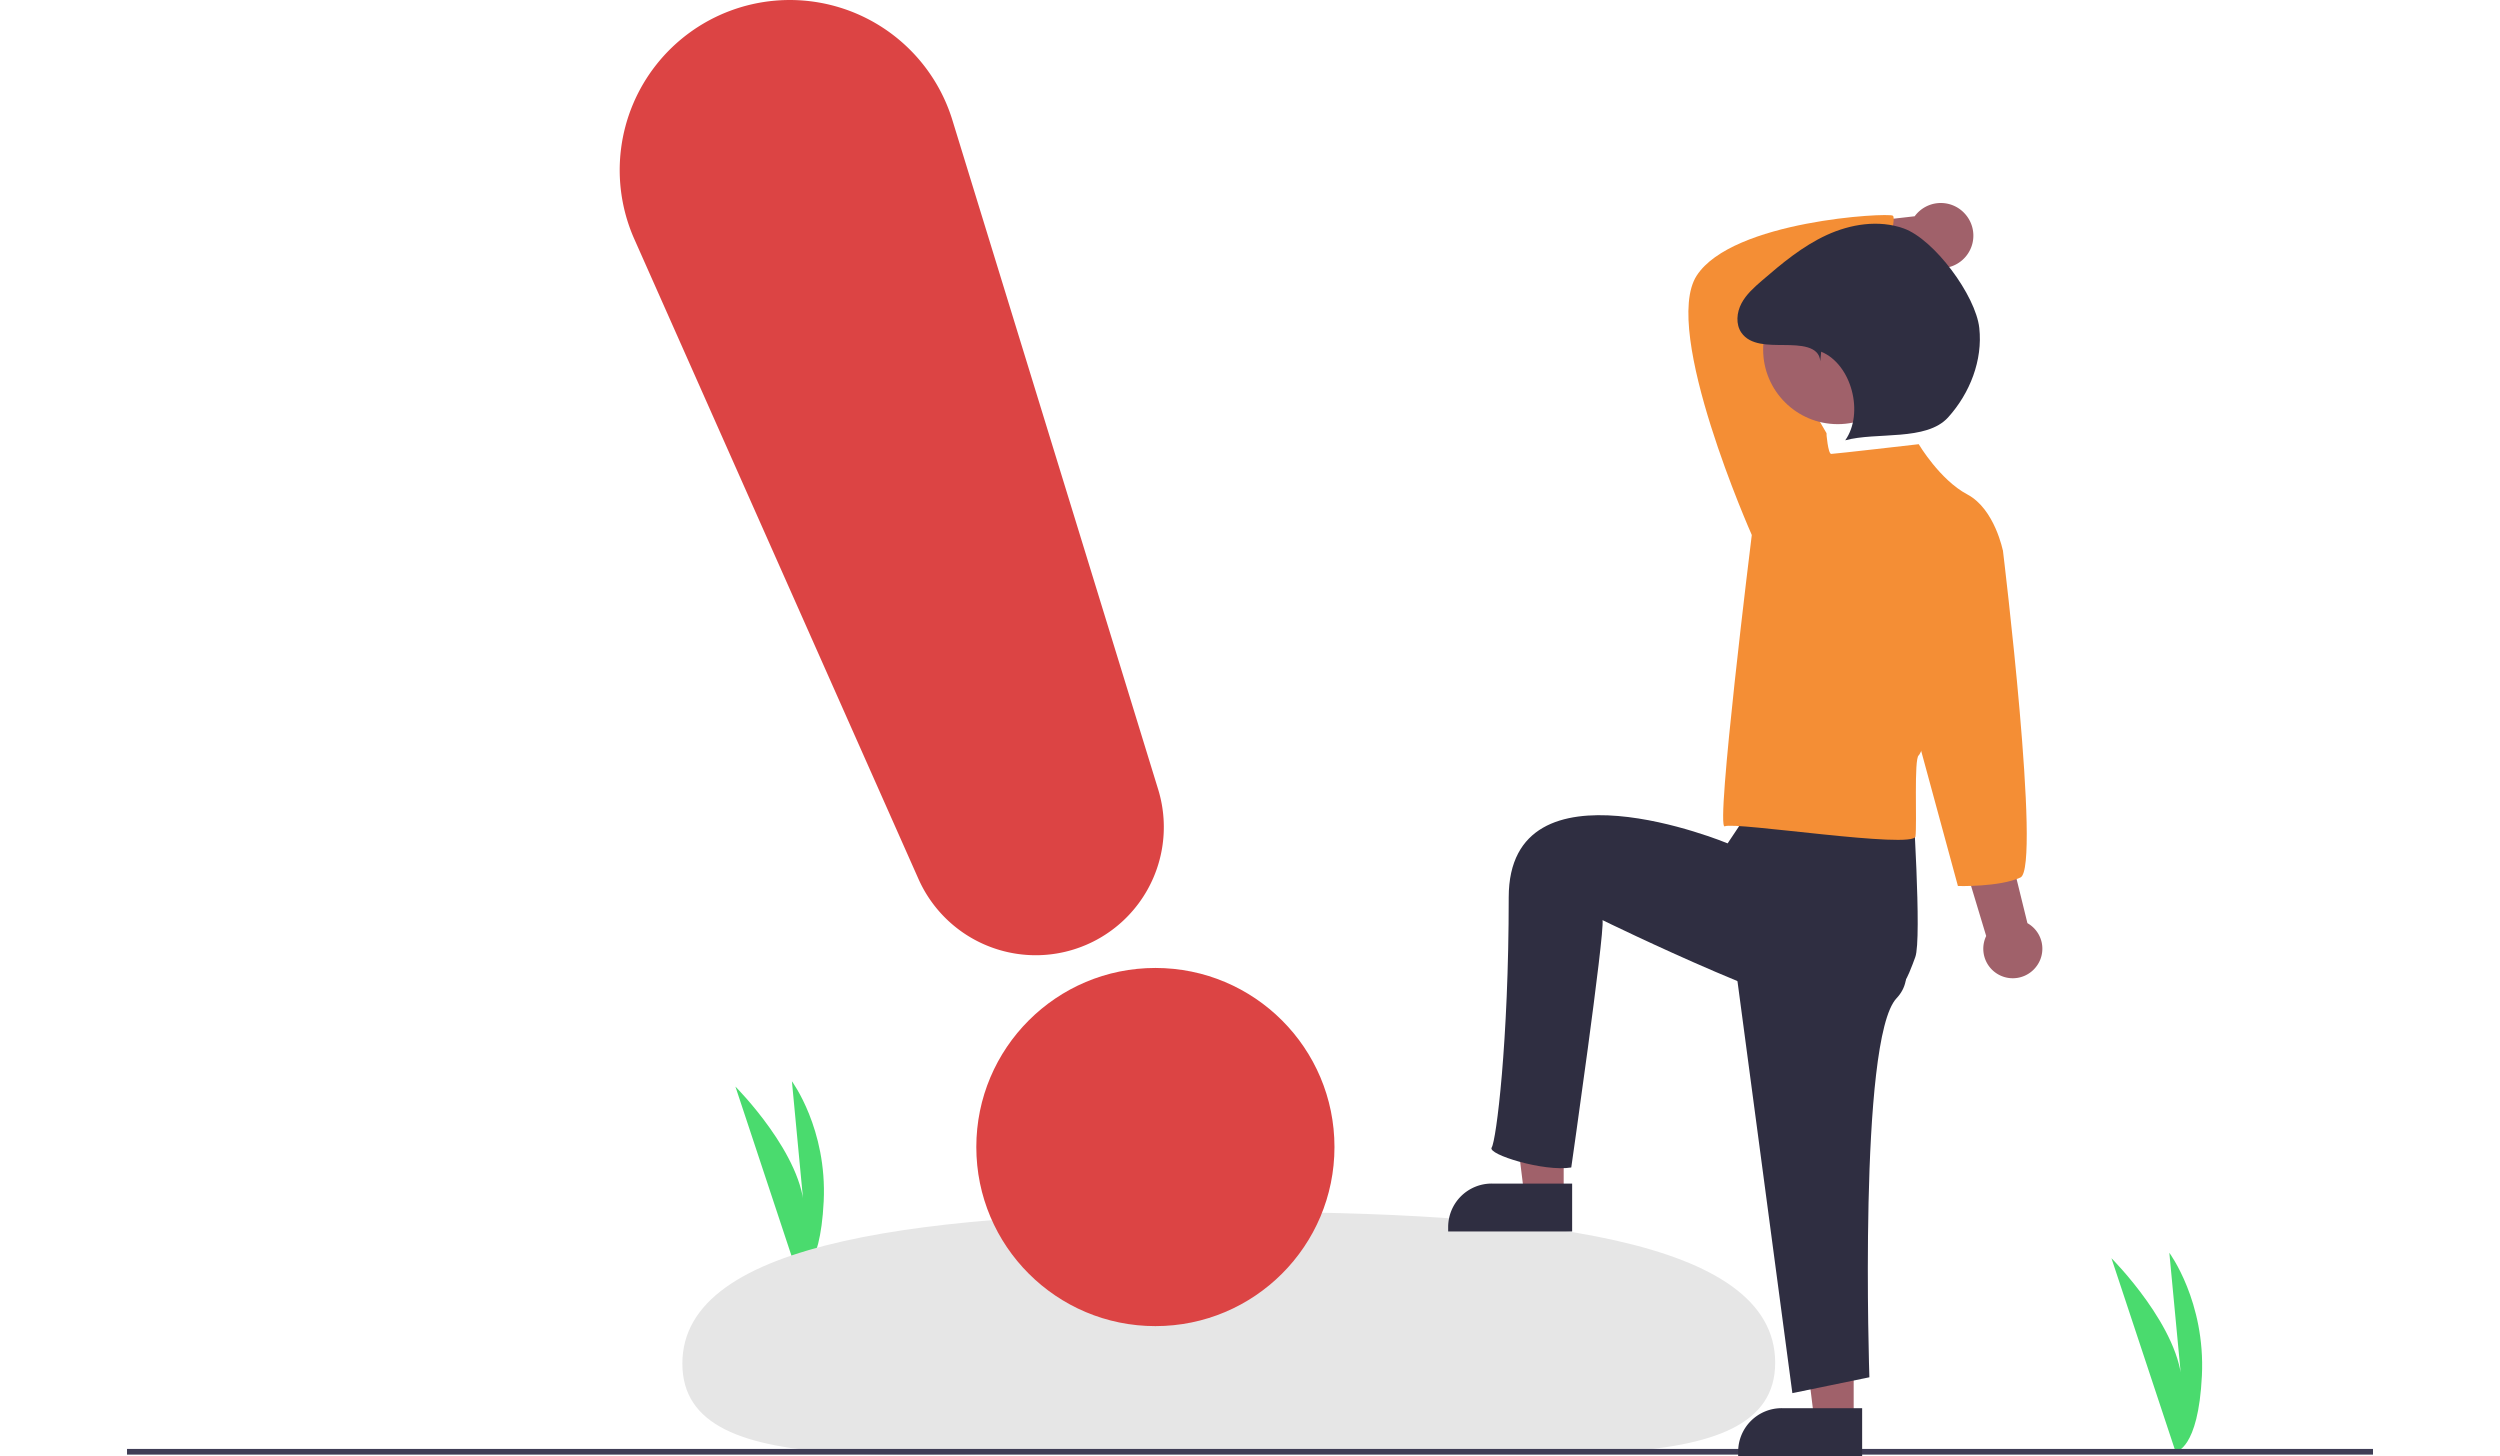
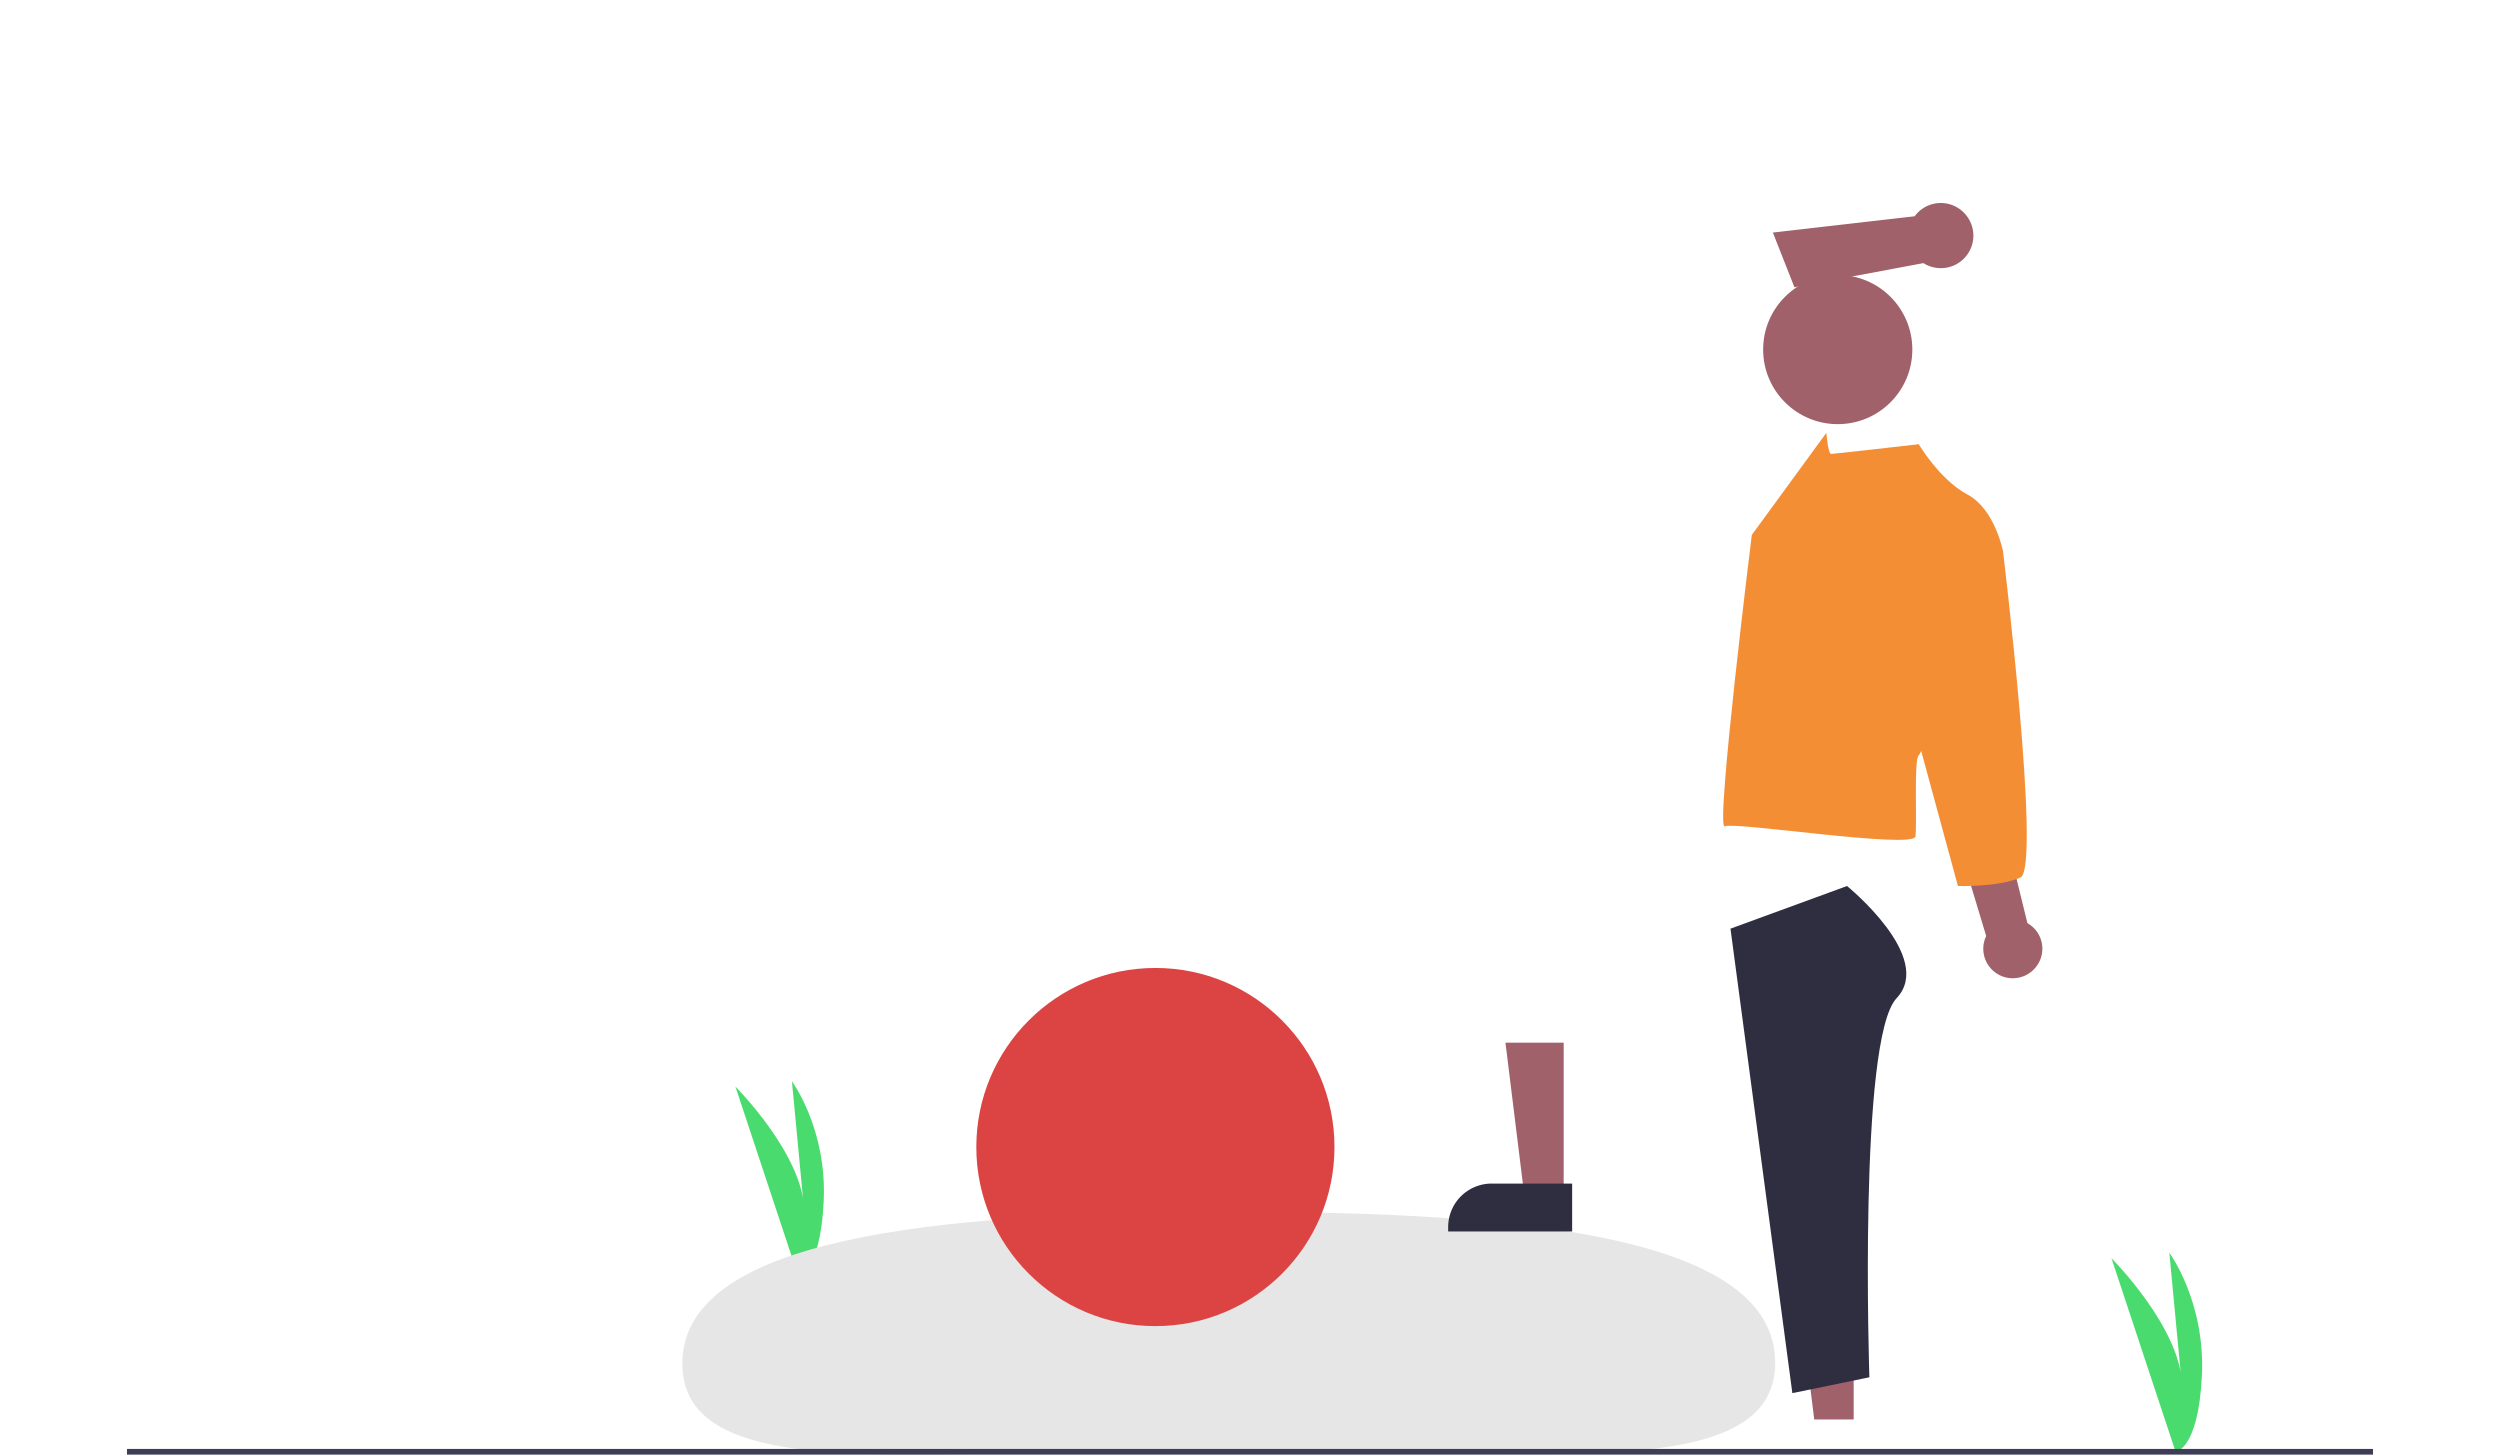
<svg xmlns="http://www.w3.org/2000/svg" width="740" height="431" viewBox="0 0 740 431">
  <defs>
    <clipPath id="clip-path">
      <rect id="Rectangle_1219" data-name="Rectangle 1219" width="740" height="431" transform="translate(80 6684)" fill="#fff" stroke="#707070" stroke-width="1" />
    </clipPath>
  </defs>
  <g id="sunday-announcement" transform="translate(-80 -6684)" clip-path="url(#clip-path)">
    <g id="undraw_Notify_re_65on" transform="translate(117.595 6683.96)">
      <path id="Path_3327" data-name="Path 3327" d="M778.892,592.935l-18.987-57.3s20.885,20.885,20.885,38.022l-3.749-39.629s10.71,14.459,9.639,36.415S778.892,592.935,778.892,592.935Z" transform="translate(-172.514 -163.17)" fill="#4adb6e" />
      <path id="Path_3328" data-name="Path 3328" d="M371.134,540.76,352.6,484.837s20.383,20.383,20.383,37.108l-3.659-38.676s10.453,14.112,9.408,35.54S371.134,540.76,371.134,540.76Z" transform="translate(-172.514 -163.17)" fill="#4adb6e" />
      <path id="Path_3329" data-name="Path 3329" d="M660.373,566.566c.032,36.787-72.931,25.472-162.255,25.549S336.934,603.633,336.9,566.845s72.9-44.851,162.228-44.928S660.341,529.779,660.373,566.566Z" transform="translate(-172.514 -163.17)" fill="#e6e6e6" />
      <rect id="Rectangle_1220" data-name="Rectangle 1220" width="664.811" height="1.683" transform="translate(0 428.923)" fill="#3f3d56" />
      <path id="Path_3330" data-name="Path 3330" d="M425.257,353.715H413.579l-5.557-45.043h17.235Z" fill="#a0616a" />
      <path id="Path_3331" data-name="Path 3331" d="M403.941,350.378H427.76v14.181h-36.7v-1.3a12.883,12.883,0,0,1,12.883-12.883Z" fill="#2f2e41" />
      <path id="Path_3332" data-name="Path 3332" d="M511.093,420.2H499.415l-5.557-45.043h17.235Z" fill="#a0616a" />
-       <path id="Path_3333" data-name="Path 3333" d="M489.777,416.859H513.6V431.04h-36.7v-1.3a12.883,12.883,0,0,1,12.883-12.883Z" fill="#2f2e41" />
      <path id="Path_3334" data-name="Path 3334" d="M737.473,449.551a8.681,8.681,0,0,0-2.437-13.087L707.913,325.977l-17.342,7.462,32.26,106.832a8.728,8.728,0,0,0,14.641,9.281Z" transform="translate(-172.514 -163.17)" fill="#a0616a" />
      <path id="Path_3335" data-name="Path 3335" d="M716.32,226.255a9.579,9.579,0,0,0-14.655.97l-41.98,4.82,6.386,16.192,38.178-7.145a9.63,9.63,0,0,0,12.071-14.836Z" transform="translate(-172.514 -163.17)" fill="#a0616a" />
      <path id="Path_3336" data-name="Path 3336" d="M647.139,438.093l18.319,137.485,22.8-4.694s-3.353-100.127,8.047-112.2-14.663-33.216-14.663-33.216Z" transform="translate(-172.514 -163.17)" fill="#2f2e41" />
-       <path id="Path_3337" data-name="Path 3337" d="M654.713,400.224,646.3,412.847s-64.8-26.928-64.8,15.989-3.708,72.043-5.049,74.055,15.516,7.232,23.563,5.891c0,0,9.927-69.19,9.257-73.213,0,0,63.564,31.165,75.635,28.482s14.922-12.178,16.934-17.543S701,398.541,701,398.541l-40.234-12.278Z" transform="translate(-172.514 -163.17)" fill="#2f2e41" />
-       <path id="Path_3338" data-name="Path 3338" d="M655.848,324.435l-2.4-2.878s-26.865-60.446-16.311-76.757,56.608-18.709,58.047-17.75-3.438,13.416-.08,19.173c0,0-35.676,7.735-38.075,8.694s18.485,36.416,18.485,36.416l-2.4,21.588Z" transform="translate(-172.514 -163.17)" fill="#f48e35" />
      <path id="Path_3339" data-name="Path 3339" d="M702.862,294.692s-24.946,2.878-25.906,2.878-1.439-6.236-1.439-6.236l-22.068,30.223s-10.872,87.68-7.994,86.241,55.966,6.826,56.446,2.988-.48-23.027.959-23.986,24.946-60.446,24.946-60.446-2.4-12.473-10.554-16.791S702.862,294.692,702.862,294.692Z" transform="translate(-172.514 -163.17)" fill="#f48e35" />
      <path id="Path_3340" data-name="Path 3340" d="M720.132,318.2l7.676,8.155s11.4,93.713,5.168,96.591-18.514,2.525-18.514,2.525l-12.08-44.427Z" transform="translate(-172.514 -163.17)" fill="#f48e35" />
      <circle id="Ellipse_560" data-name="Ellipse 560" cx="22.081" cy="22.081" r="22.081" transform="translate(484.295 81.426)" fill="#a0616a" />
-       <path id="Path_3341" data-name="Path 3341" d="M673.709,270.122c-.3-4.582-6.078-4.739-10.67-4.782s-10.08.121-12.678-3.665c-1.717-2.5-1.389-5.975.029-8.658s3.751-4.745,6.046-6.73c5.926-5.124,12.033-10.207,19.147-13.487s15.451-4.6,22.829-1.972c9.063,3.234,21.315,19.882,22.373,29.447s-2.765,19.315-9.208,26.463-21.191,4.264-30.472,6.806c5.642-7.986,1.923-22.5-7.116-26.226Z" transform="translate(-172.514 -163.17)" fill="#2f2e41" />
      <circle id="Ellipse_561" data-name="Ellipse 561" cx="53.008" cy="53.008" r="53.008" transform="translate(251.393 286.555)" fill="#dc4444" />
-       <path id="Path_3342" data-name="Path 3342" d="M441.515,445.958A38,38,0,0,1,406.8,423.414L322.685,233.995a50.349,50.349,0,1,1,94.142-35.23l60.908,198.107a37.936,37.936,0,0,1-36.22,49.087Z" transform="translate(-172.514 -163.17)" fill="#dc4444" />
    </g>
  </g>
</svg>